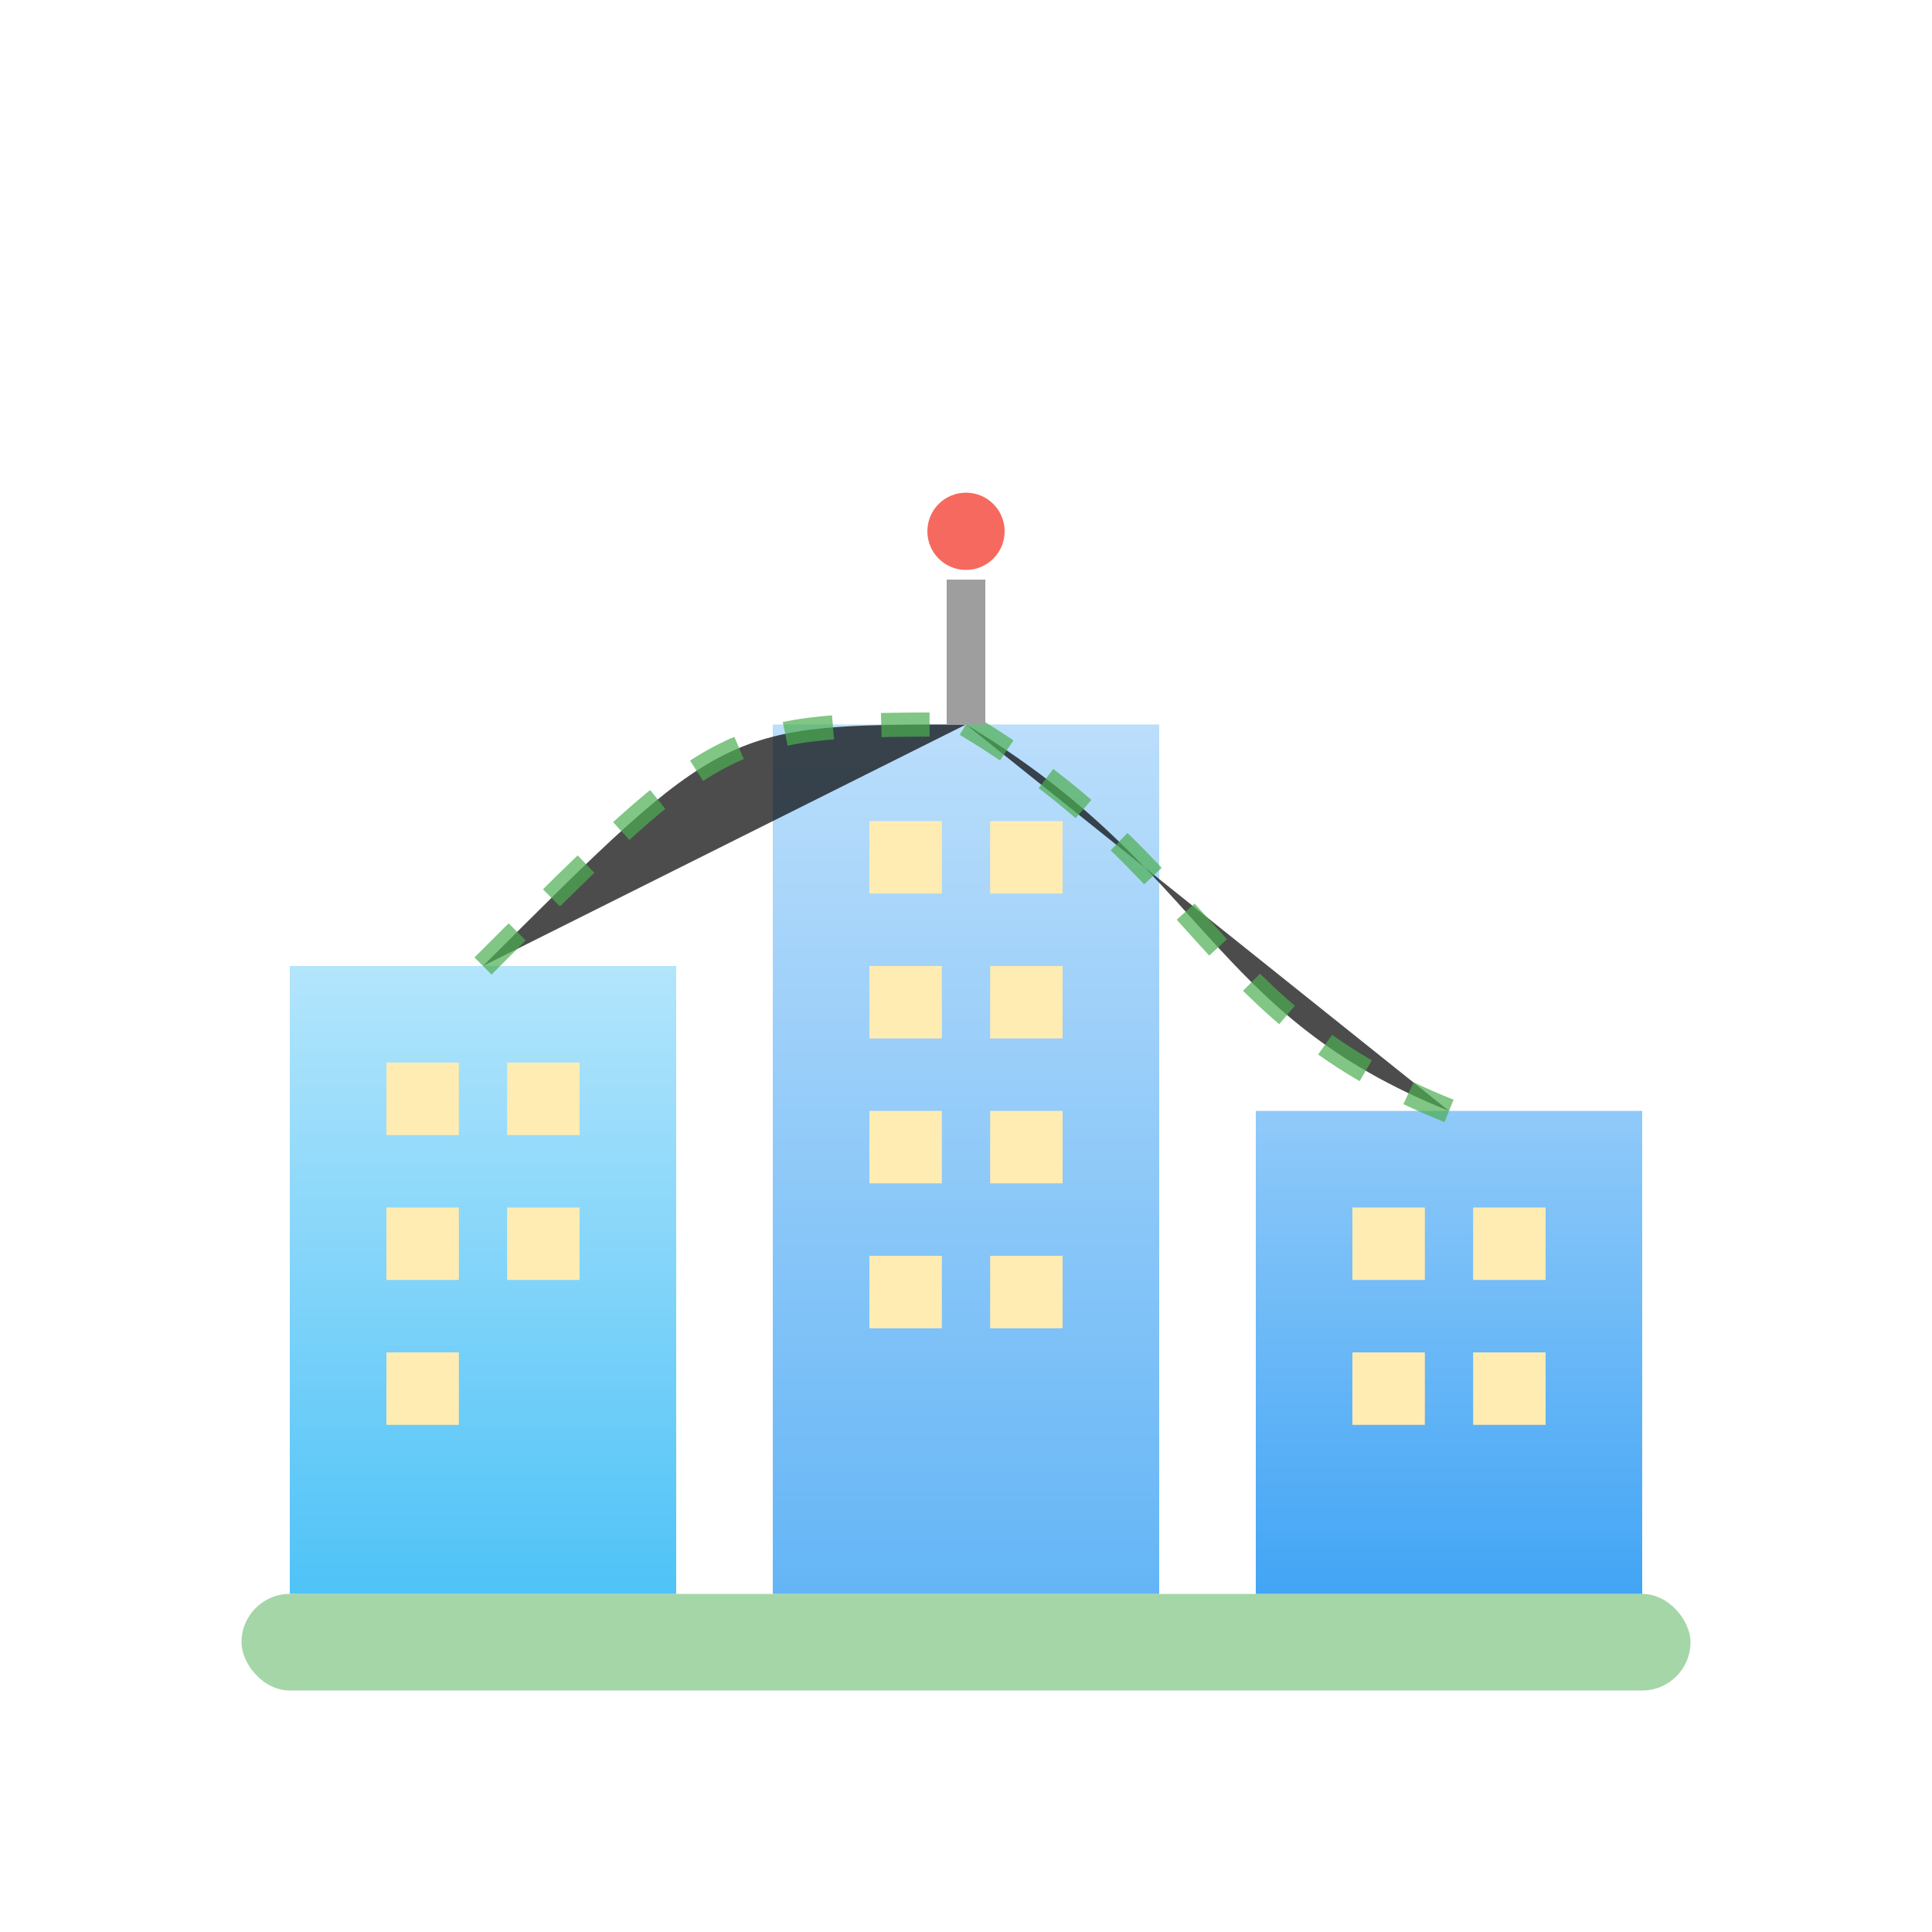
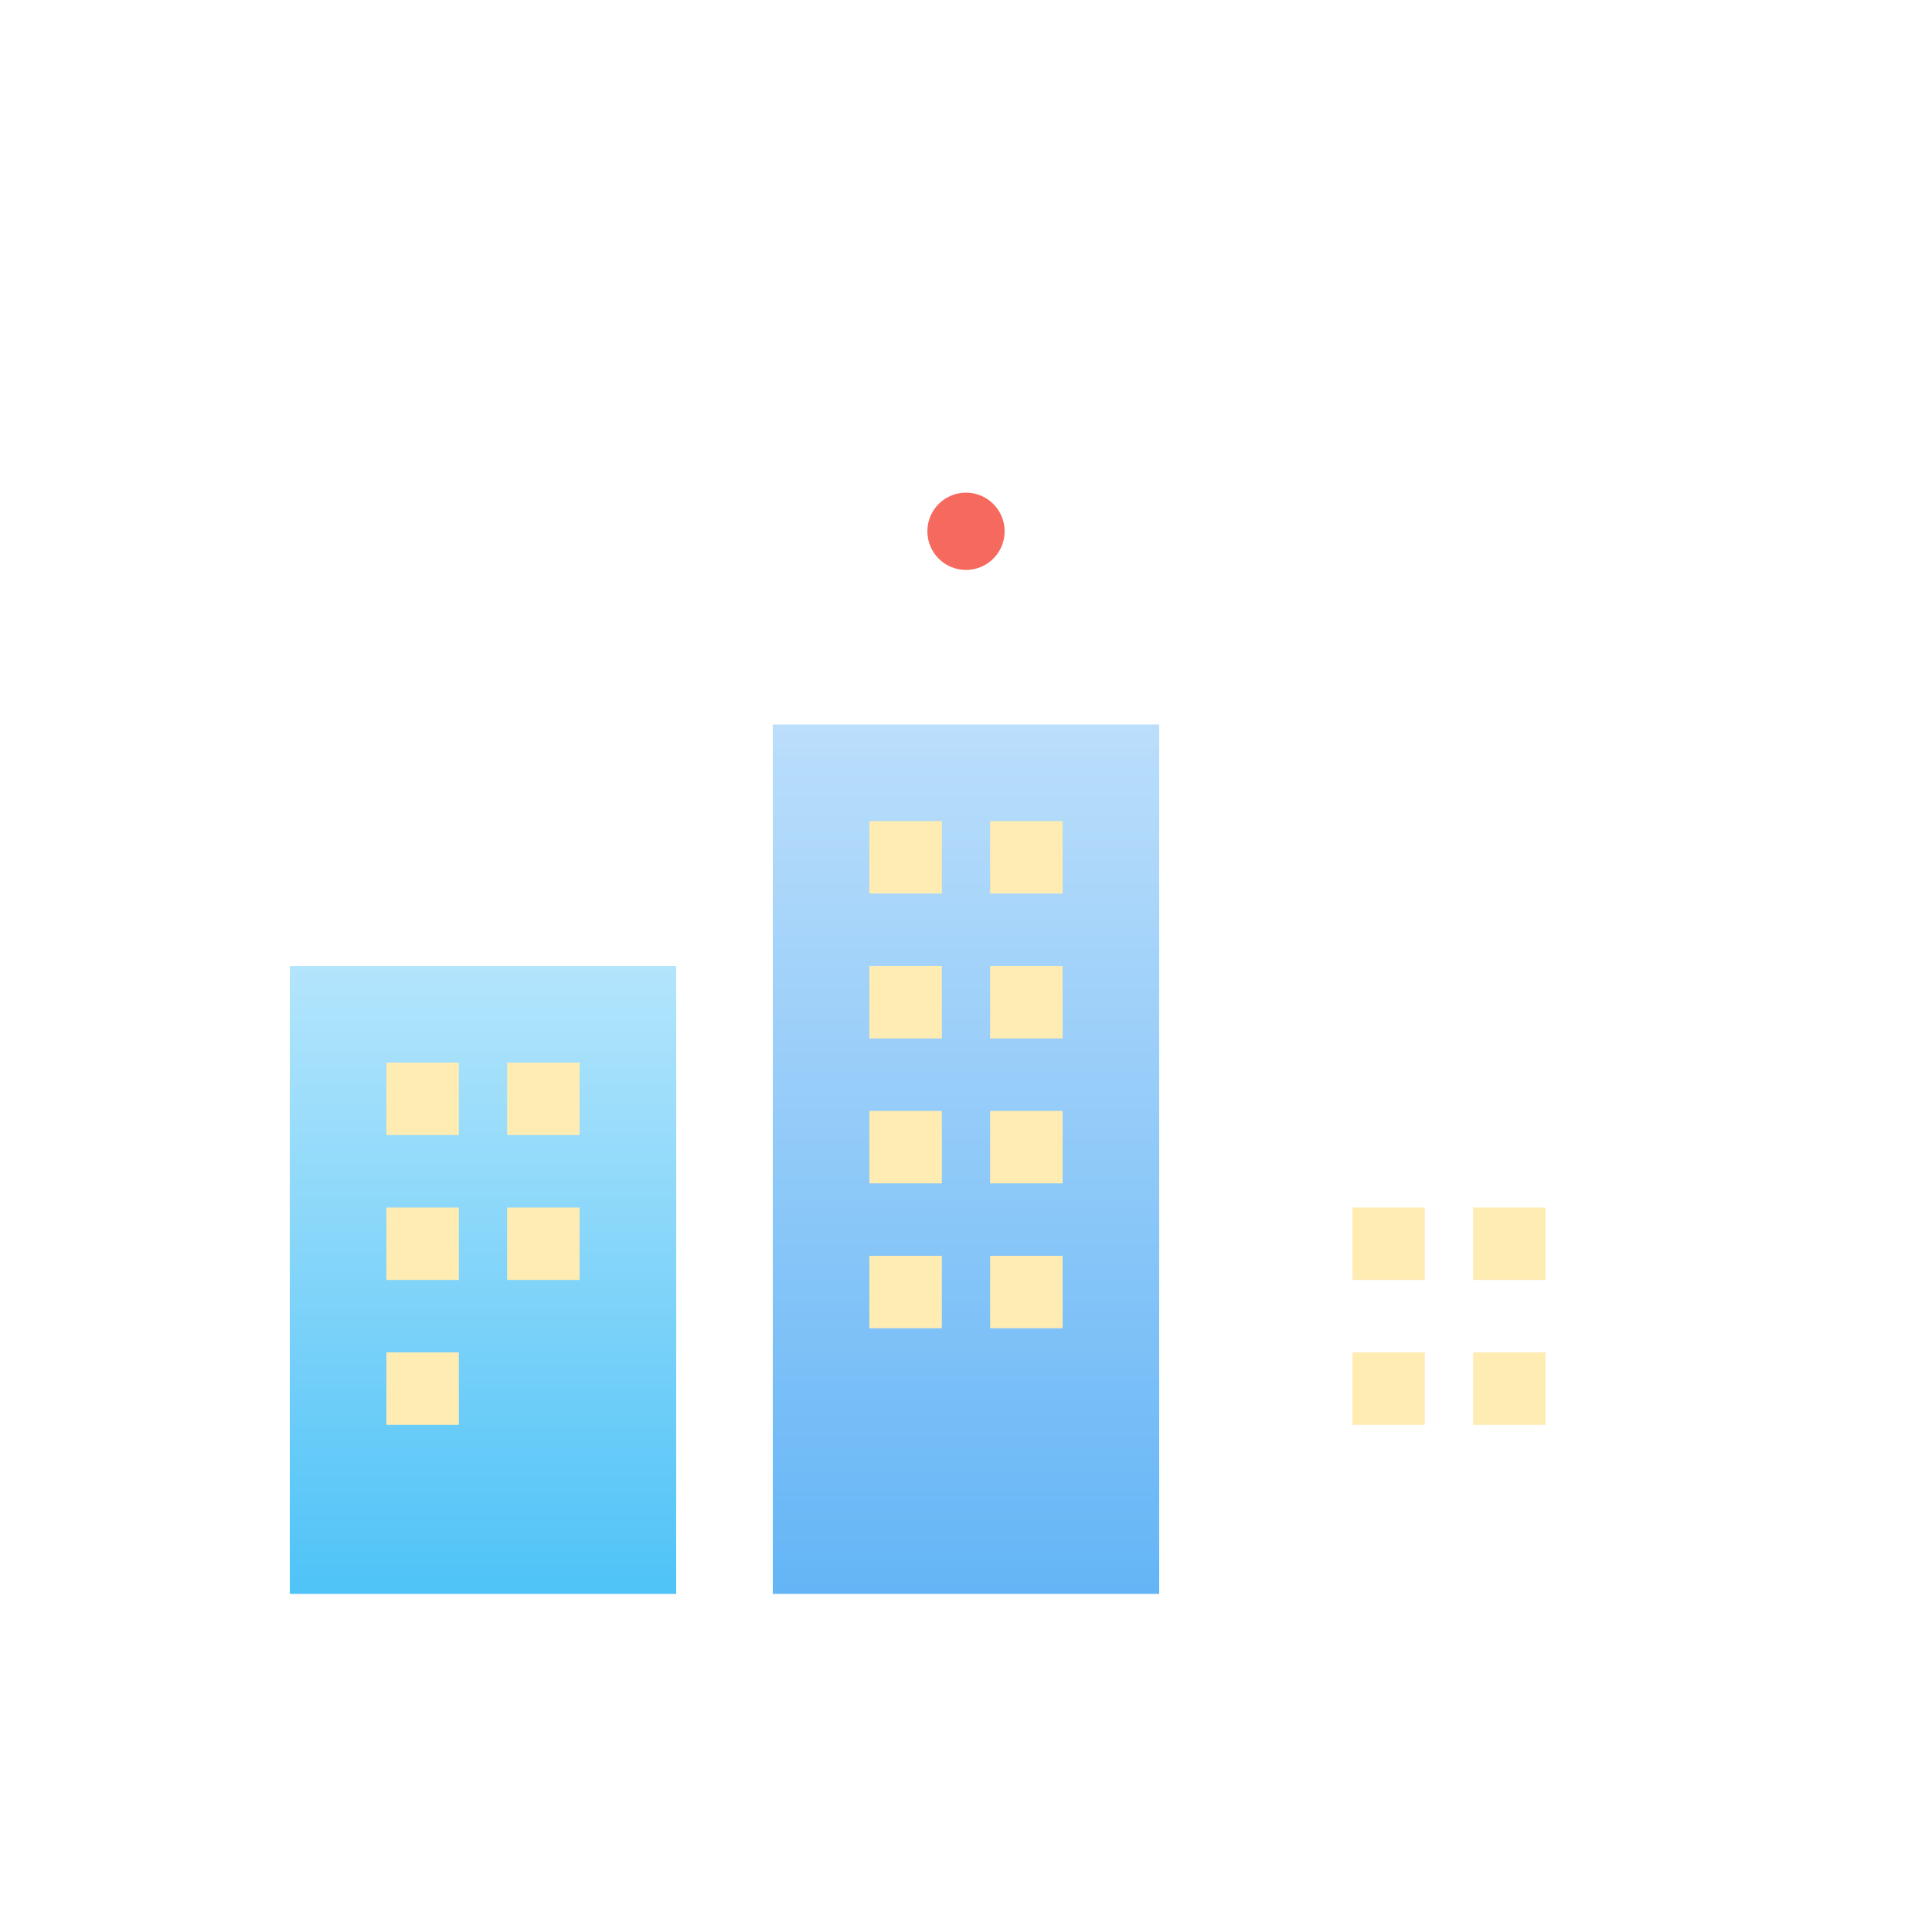
<svg xmlns="http://www.w3.org/2000/svg" viewBox="0 0 40 40" width="40" height="40">
  <defs>
    <linearGradient id="buildingGradient1" x1="0%" y1="0%" x2="0%" y2="100%">
      <stop offset="0%" stop-color="#B3E5FC" />
      <stop offset="100%" stop-color="#4FC3F7" />
    </linearGradient>
    <linearGradient id="buildingGradient2" x1="0%" y1="0%" x2="0%" y2="100%">
      <stop offset="0%" stop-color="#BBDEFB" />
      <stop offset="100%" stop-color="#64B5F6" />
    </linearGradient>
    <linearGradient id="buildingGradient3" x1="0%" y1="0%" x2="0%" y2="100%">
      <stop offset="0%" stop-color="#90CAF9" />
      <stop offset="100%" stop-color="#42A5F5" />
    </linearGradient>
    <filter id="buildingShadow" x="-10%" y="-10%" width="120%" height="120%">
      <feDropShadow dx="1" dy="2" stdDeviation="1" flood-color="#000" flood-opacity="0.3" />
    </filter>
    <filter id="glow" x="-30%" y="-30%" width="160%" height="160%">
      <feGaussianBlur in="SourceGraphic" stdDeviation="0.5" result="blur" />
      <feColorMatrix in="blur" mode="matrix" values="1 0 0 0 0  0 1 0 0 0.5  0 0 1 0 1  0 0 0 18 -7" result="glow" />
      <feBlend in="SourceGraphic" in2="glow" mode="normal" />
    </filter>
  </defs>
-   <rect x="5" y="33" width="30" height="2" rx="1" ry="1" fill="#4CAF50" opacity="0.5" />
  <rect x="6" y="20" width="8" height="13" fill="url(#buildingGradient1)" filter="url(#buildingShadow)" />
  <rect x="16" y="15" width="8" height="18" fill="url(#buildingGradient2)" filter="url(#buildingShadow)" />
-   <rect x="26" y="23" width="8" height="10" fill="url(#buildingGradient3)" filter="url(#buildingShadow)" />
  <rect x="8" y="22" width="1.5" height="1.5" fill="#FFECB3" filter="url(#glow)">
    <animate attributeName="fill" values="#FFECB3;#FFF9C4;#FFECB3" dur="3s" repeatCount="indefinite" />
  </rect>
  <rect x="10.5" y="22" width="1.5" height="1.5" fill="#FFECB3" filter="url(#glow)">
    <animate attributeName="fill" values="#FFECB3;#FFF9C4;#FFECB3" dur="2.7s" repeatCount="indefinite" />
  </rect>
  <rect x="8" y="25" width="1.5" height="1.5" fill="#FFECB3" filter="url(#glow)">
    <animate attributeName="fill" values="#FFECB3;#FFF9C4;#FFECB3" dur="2.5s" repeatCount="indefinite" />
  </rect>
  <rect x="10.5" y="25" width="1.5" height="1.5" fill="#FFECB3" filter="url(#glow)">
    <animate attributeName="fill" values="#FFECB3;#FFF9C4;#FFECB3" dur="3.2s" repeatCount="indefinite" />
  </rect>
  <rect x="8" y="28" width="1.5" height="1.5" fill="#FFECB3" filter="url(#glow)">
    <animate attributeName="fill" values="#FFECB3;#FFF9C4;#FFECB3" dur="3.5s" repeatCount="indefinite" />
  </rect>
  <rect x="18" y="17" width="1.5" height="1.5" fill="#FFECB3" filter="url(#glow)">
    <animate attributeName="fill" values="#FFECB3;#FFF9C4;#FFECB3" dur="2.8s" repeatCount="indefinite" />
  </rect>
  <rect x="20.5" y="17" width="1.5" height="1.5" fill="#FFECB3" filter="url(#glow)">
    <animate attributeName="fill" values="#FFECB3;#FFF9C4;#FFECB3" dur="3.1s" repeatCount="indefinite" />
  </rect>
  <rect x="18" y="20" width="1.5" height="1.5" fill="#FFECB3" filter="url(#glow)">
    <animate attributeName="fill" values="#FFECB3;#FFF9C4;#FFECB3" dur="2.6s" repeatCount="indefinite" />
  </rect>
  <rect x="20.5" y="20" width="1.5" height="1.5" fill="#FFECB3" filter="url(#glow)">
    <animate attributeName="fill" values="#FFECB3;#FFF9C4;#FFECB3" dur="2.9s" repeatCount="indefinite" />
  </rect>
  <rect x="18" y="23" width="1.5" height="1.5" fill="#FFECB3" filter="url(#glow)">
    <animate attributeName="fill" values="#FFECB3;#FFF9C4;#FFECB3" dur="3.3s" repeatCount="indefinite" />
  </rect>
  <rect x="20.5" y="23" width="1.5" height="1.5" fill="#FFECB3" filter="url(#glow)">
    <animate attributeName="fill" values="#FFECB3;#FFF9C4;#FFECB3" dur="3.0s" repeatCount="indefinite" />
  </rect>
  <rect x="18" y="26" width="1.5" height="1.5" fill="#FFECB3" filter="url(#glow)">
    <animate attributeName="fill" values="#FFECB3;#FFF9C4;#FFECB3" dur="2.7s" repeatCount="indefinite" />
  </rect>
  <rect x="20.5" y="26" width="1.5" height="1.5" fill="#FFECB3" filter="url(#glow)">
    <animate attributeName="fill" values="#FFECB3;#FFF9C4;#FFECB3" dur="3.4s" repeatCount="indefinite" />
  </rect>
  <rect x="28" y="25" width="1.5" height="1.5" fill="#FFECB3" filter="url(#glow)">
    <animate attributeName="fill" values="#FFECB3;#FFF9C4;#FFECB3" dur="3.2s" repeatCount="indefinite" />
  </rect>
  <rect x="30.5" y="25" width="1.5" height="1.5" fill="#FFECB3" filter="url(#glow)">
    <animate attributeName="fill" values="#FFECB3;#FFF9C4;#FFECB3" dur="2.8s" repeatCount="indefinite" />
  </rect>
  <rect x="28" y="28" width="1.5" height="1.5" fill="#FFECB3" filter="url(#glow)">
    <animate attributeName="fill" values="#FFECB3;#FFF9C4;#FFECB3" dur="3.0s" repeatCount="indefinite" />
  </rect>
  <rect x="30.5" y="28" width="1.5" height="1.5" fill="#FFECB3" filter="url(#glow)">
    <animate attributeName="fill" values="#FFECB3;#FFF9C4;#FFECB3" dur="2.6s" repeatCount="indefinite" />
  </rect>
-   <path d="M10,20 C15,15 15,15 20,15" stroke="#4CAF50" stroke-width="0.5" stroke-dasharray="1,1" opacity="0.7" />
-   <path d="M20,15 C25,18 25,21 30,23" stroke="#4CAF50" stroke-width="0.5" stroke-dasharray="1,1" opacity="0.7" />
  <circle cx="15" cy="17.5" r="0.6" fill="#ffffff" opacity="0">
    <animate attributeName="cx" values="10;20;10" dur="3s" repeatCount="indefinite" />
    <animate attributeName="cy" values="20;15;20" dur="3s" repeatCount="indefinite" />
    <animate attributeName="opacity" values="0;0.8;0" dur="3s" repeatCount="indefinite" />
  </circle>
  <circle cx="25" cy="19" r="0.6" fill="#ffffff" opacity="0">
    <animate attributeName="cx" values="20;30;20" dur="2.8s" repeatCount="indefinite" />
    <animate attributeName="cy" values="15;23;15" dur="2.8s" repeatCount="indefinite" />
    <animate attributeName="opacity" values="0;0.8;0" dur="2.8s" repeatCount="indefinite" />
  </circle>
-   <line x1="20" y1="15" x2="20" y2="12" stroke="#9E9E9E" stroke-width="0.8" />
  <circle cx="20" cy="11" r="0.8" fill="#F44336" opacity="0.8">
    <animate attributeName="opacity" values="0.8;1;0.8" dur="1s" repeatCount="indefinite" />
  </circle>
</svg>